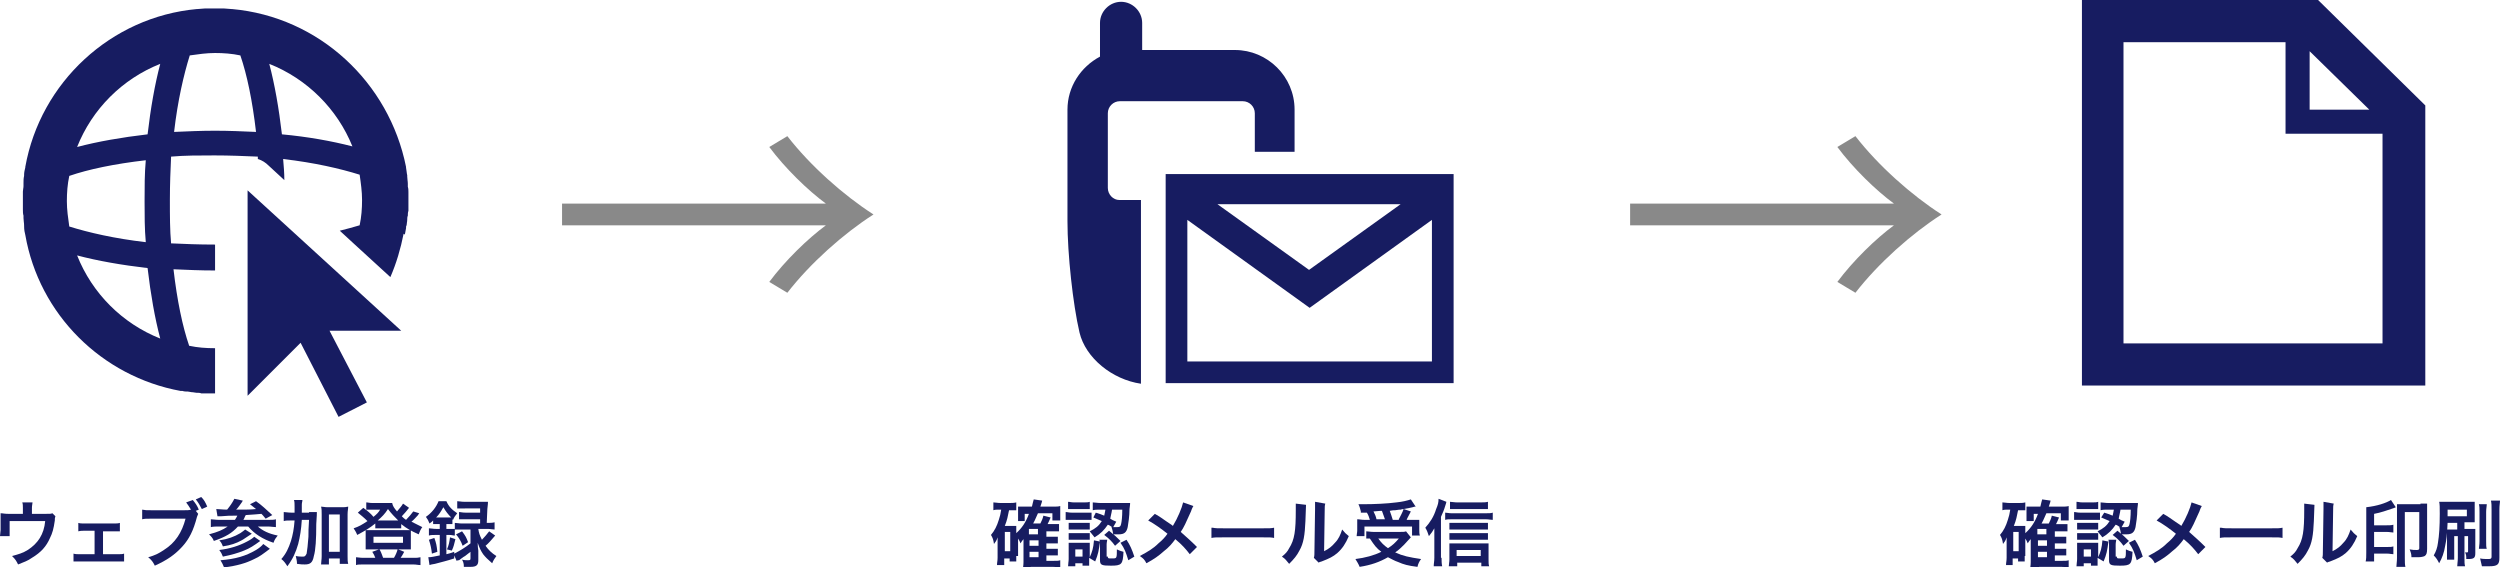
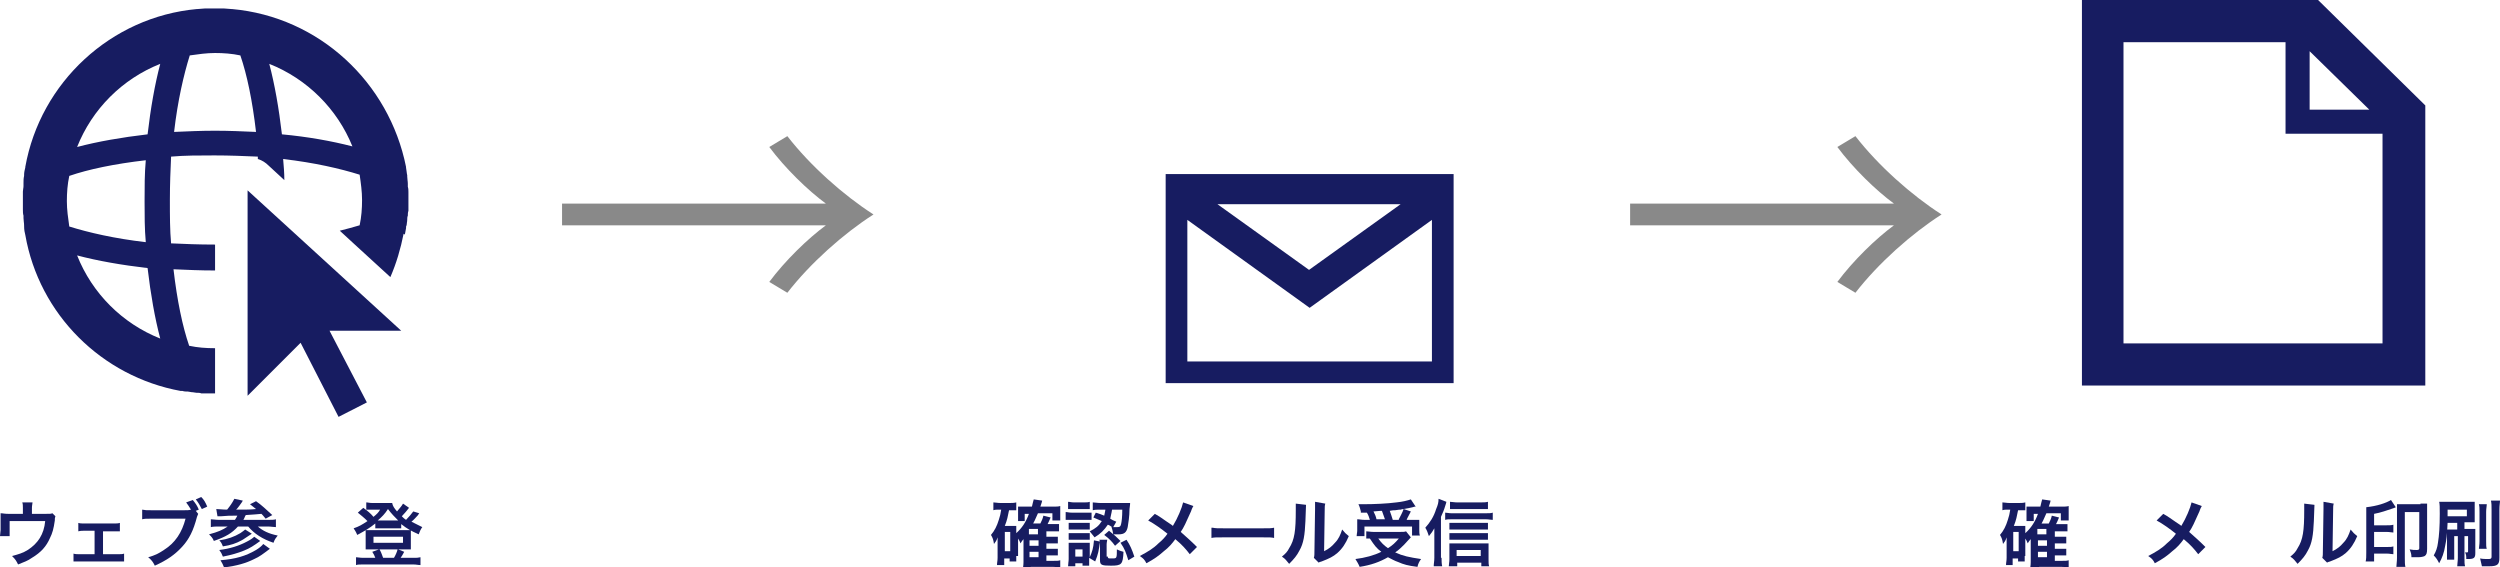
<svg xmlns="http://www.w3.org/2000/svg" version="1.1" id="レイヤー_1" x="0px" y="0px" viewBox="0 0 415 94.2" style="enable-background:new 0 0 415 94.2;" xml:space="preserve">
  <g>
    <path style="fill:#171C61;" d="M384.8,0h-39.2v64h57V17.5L384.8,0z M383.4,8.5l9.9,9.7h-9.9V8.5z M395.5,57h-43V7h26.9v15.2h16.1   V57z" />
    <path style="fill:#171C61;" d="M193.5,28.9v34.7h47.8V28.9H193.5z M232.5,33.9l-15.2,10.9l-15.2-10.9H232.5z M237.6,60h-40.5V36.5   l20.3,14.6l20.3-14.6V60z" />
-     <path style="fill:#171C61;" d="M183.9,31.2V18.8c0-1.1,0.9-2,2-2h20.4c1.1,0,2,0.9,2,2v6.4h6.6v-7c0-5.5-4.5-9.9-9.9-9.9h-15.4   l0-4.5c0-1.9-1.6-3.5-3.5-3.5c-1.9,0-3.5,1.6-3.5,3.5l0,5.6c-3.2,1.7-5.4,5-5.4,8.8v18.5c0,5.5,0.9,13.8,2,18.5   c1,4.2,5.4,7.8,10.2,8.5V33.2h-3.6C184.8,33.2,183.9,32.3,183.9,31.2z" />
    <g>
      <path style="fill:#898989;" d="M270.6,37.3v-3.5h43.8c-3-2.2-6.8-5.9-9.4-9.4l3-1.8c3.8,4.9,9.3,9.8,14.3,13    c-5,3.2-10.5,8.1-14.3,13l-3-1.8c2.6-3.5,6.4-7.2,9.4-9.4H270.6z" />
    </g>
    <g>
      <path style="fill:#898989;" d="M93.3,37.3v-3.5h43.8c-3-2.2-6.8-5.9-9.4-9.4l3-1.8c3.8,4.9,9.3,9.8,14.3,13    c-5,3.2-10.5,8.1-14.3,13l-3-1.8c2.6-3.5,6.4-7.2,9.4-9.4H93.3z" />
    </g>
    <polygon style="fill:#171C61;" points="41.1,31.6 41.1,65.7 49.9,56.9 56.2,69.2 60.9,66.8 54.7,54.9 66.6,54.9  " />
    <path style="fill:#171C61;" d="M67.2,38.9c0.1-0.3,0.1-0.6,0.2-1c0-0.2,0-0.4,0.1-0.5c0-0.3,0.1-0.6,0.1-0.9c0-0.2,0-0.5,0.1-0.7   c0-0.3,0-0.5,0.1-0.8c0-0.5,0-1,0-1.6c0-0.5,0-1,0-1.5c0-0.3,0-0.6-0.1-0.9c0-0.2,0-0.3,0-0.5c0-0.4-0.1-0.8-0.1-1.2   c0-0.1,0-0.1,0-0.2c-0.1-0.4-0.1-0.8-0.2-1.3c0,0,0-0.1,0-0.1c0,0,0,0,0,0C64.6,13.7,53,2.8,38.5,1.5c0,0,0,0-0.1,0   c-0.4,0-0.9-0.1-1.3-0.1c-0.5,0-1,0-1.5,0s-1,0-1.5,0c-0.4,0-0.9,0.1-1.3,0.1c0,0,0,0-0.1,0C18.4,2.8,6.7,13.7,4.2,27.7   c0,0,0,0,0,0c0,0,0,0.1,0,0.1C4.1,28.2,4,28.6,4,29c0,0.1,0,0.1,0,0.2c-0.1,0.4-0.1,0.8-0.1,1.2c0,0.2,0,0.3,0,0.5   c0,0.3-0.1,0.6-0.1,0.9c0,0.5,0,1,0,1.5c0,0.5,0,1,0,1.5c0,0.3,0,0.7,0.1,1c0,0.1,0,0.3,0,0.4c0,0.4,0.1,0.8,0.1,1.2   c0,0,0,0.1,0,0.1C4,38.2,4.1,38.6,4.2,39c0,0,0,0,0,0h0C6.5,52.2,16.9,62.5,30,64.9c0,0,0,0,0,0c0.1,0,0.2,0,0.3,0   c0.3,0.1,0.6,0.1,0.9,0.1c0.2,0,0.4,0.1,0.6,0.1c0.3,0,0.6,0.1,0.8,0.1c0.3,0,0.6,0,0.8,0.1c0.2,0,0.4,0,0.7,0c0.5,0,1,0,1.5,0   c0,0,0.1,0,0.1,0v-0.3v-7.2c0,0-0.1,0-0.1,0c-1.4,0-2.8-0.1-4.2-0.4c-1.1-3.2-2-7.5-2.6-12.7c2.2,0.1,4.5,0.2,6.8,0.2   c0,0,0.1,0,0.1,0v-4.3c0,0-0.1,0-0.1,0c-2.6,0-5-0.1-7.2-0.2c-0.2-2.2-0.2-4.6-0.2-7.2c0-2.6,0.1-5,0.2-7.2   c2.2-0.2,4.7-0.2,7.2-0.2c2.5,0,4.9,0.1,7.2,0.2c0,0.1,0,0.3,0,0.4c0.7,0.2,1.3,0.6,1.8,1.1l2.6,2.4c0-1.2-0.1-2.3-0.2-3.5   c5.2,0.6,9.5,1.6,12.7,2.6c0.2,1.4,0.4,2.8,0.4,4.2c0,1.4-0.1,2.8-0.4,4.2c-1,0.3-2.1,0.6-3.3,0.9l2.5,2.3c0,0,0,0,0,0l5.9,5.4   c1-2.3,1.7-4.7,2.2-7.2c0,0,0,0,0,0C67.2,39,67.2,38.9,67.2,38.9z M26.6,10.6c-0.9,3.4-1.6,7.4-2.1,11.7c-4.3,0.5-8.3,1.2-11.7,2.1   C15.3,18.1,20.3,13.1,26.6,10.6z M26.6,56.2c-6.3-2.5-11.3-7.5-13.8-13.8c3.4,0.9,7.4,1.6,11.7,2.1C25,48.8,25.7,52.8,26.6,56.2z    M24.2,40.2c-5.2-0.6-9.5-1.6-12.7-2.6c-0.2-1.4-0.4-2.8-0.4-4.2c0-1.4,0.1-2.8,0.4-4.2c3.2-1.1,7.5-2,12.7-2.6   C24,28.8,24,31.1,24,33.4C24,35.7,24,38,24.2,40.2z M35.7,21.7c-2.3,0-4.6,0.1-6.8,0.2c0.6-5.2,1.6-9.5,2.6-12.7   c1.4-0.2,2.8-0.4,4.2-0.4c1.4,0,2.8,0.1,4.2,0.4c1.1,3.2,2,7.5,2.6,12.7C40.3,21.8,38,21.7,35.7,21.7z M46.8,22.3   c-0.5-4.3-1.2-8.3-2.1-11.7C51,13.1,56,18.1,58.5,24.3C55,23.4,51.1,22.7,46.8,22.3z" />
    <g>
      <path style="fill:#171C61;" d="M9.2,85.7C9.1,86,9.1,86,9.1,86.4c-0.2,1.4-0.4,2.1-0.8,2.9c-0.6,1.4-1.5,2.4-3,3.3    C4.6,93.1,4,93.3,3,93.7c-0.3-0.6-0.4-0.8-1-1.4c1.1-0.3,1.8-0.5,2.6-1c1.7-1.1,2.7-2.6,2.9-4.8H1.6V88c0,0.4,0,0.7,0,1H0    c0-0.3,0.1-0.7,0.1-1v-1.7c0-0.5,0-0.8,0-1.1c0.4,0,0.6,0.1,1.3,0.1h2.4v-1c0-0.4,0-0.6-0.1-0.9h1.7c0,0.2-0.1,0.5-0.1,0.9v1h2.2    c0.9,0,0.9,0,1.2-0.1L9.2,85.7z" />
      <path style="fill:#171C61;" d="M17.1,92h2.4c0.6,0,0.8,0,1.1-0.1v1.3c-0.3,0-0.6,0-1.1,0h-6.2c-0.5,0-0.8,0-1.1,0v-1.3    c0.3,0.1,0.6,0.1,1.1,0.1h2.4v-3.9h-1.6c-0.4,0-0.7,0-1.1,0.1v-1.4c0.3,0.1,0.6,0.1,1.1,0.1h4.7c0.5,0,0.8,0,1.1-0.1v1.4    c-0.3,0-0.5,0-1.1,0h-1.7V92z" />
      <path style="fill:#171C61;" d="M32.9,85.3c-0.1,0.2-0.1,0.3-0.2,0.5c-0.6,2.3-1.3,3.7-2.5,5c-1.2,1.3-2.5,2.2-4.5,3.1    c-0.3-0.6-0.5-0.9-1.1-1.4c1.1-0.3,1.7-0.6,2.6-1.2c1.9-1.2,3-2.9,3.6-5.2h-5.7c-0.8,0-1.1,0-1.5,0.1v-1.6    c0.5,0.1,0.7,0.1,1.5,0.1h5.5c0.5,0,0.8,0,1.1-0.1c-0.3-0.5-0.5-0.8-0.8-1.2L32,83c0.5,0.6,0.7,0.9,1,1.6l-0.5,0.2L32.9,85.3z     M33.5,84.5c-0.3-0.6-0.6-1.1-1-1.6l0.9-0.4c0.5,0.5,0.7,0.9,1,1.6L33.5,84.5z" />
      <path style="fill:#171C61;" d="M35.9,84.5c0.4,0,1,0.1,1.8,0.1c0.5-0.6,0.9-1.2,1.2-1.8l1.4,0.3c0,0.1-0.1,0.1-0.1,0.2    c-0.3,0.4-0.6,0.9-1,1.3c2,0,2.3,0,3.3-0.1c-0.4-0.3-0.5-0.4-1-0.8l1-0.5c1,0.7,1.6,1.3,2.7,2.3l-1.1,0.6    c-0.5-0.6-0.5-0.6-0.7-0.8c-0.8,0.1-1.4,0.1-2.6,0.2c-0.2,0.3-0.2,0.5-0.4,0.8h4c0.7,0,1.1,0,1.4-0.1v1.3c-0.4,0-0.8-0.1-1.4-0.1    h-1.6c0.8,0.7,1.8,1.2,3.3,1.5c-0.3,0.4-0.5,0.6-0.7,1.2c-1.8-0.6-3.2-1.5-4.2-2.7h-1.7c-1,1.1-2,1.7-4,2.4    c-0.2-0.5-0.4-0.7-0.8-1.1c1.5-0.4,2.2-0.7,3.1-1.3h-1.4c-0.5,0-1,0-1.4,0.1v-1.3c0.3,0,0.8,0.1,1.4,0.1H39    c0.2-0.3,0.3-0.5,0.4-0.7c-1.2,0-1.7,0-2.7,0.1c-0.2,0-0.4,0-0.6,0L35.9,84.5z M43.2,89.8c-1.1,0.8-1.7,1.2-2.7,1.6    c-1,0.4-2,0.7-3.5,1c-0.2-0.5-0.3-0.7-0.6-1.1c1.7-0.2,3.3-0.7,4.6-1.4c0.6-0.3,1-0.6,1.2-0.8L43.2,89.8z M41.8,88.6    c-1.1,0.7-1.3,0.9-1.7,1.1c-0.9,0.5-1.8,0.8-3.1,1c-0.2-0.5-0.3-0.7-0.6-1c1.4-0.2,2.5-0.6,3.5-1.2c0.3-0.2,0.7-0.5,0.8-0.6    L41.8,88.6z M44.8,91.1c-1.2,0.9-1.7,1.3-2.6,1.7c-1.4,0.7-2.8,1.1-5,1.4c-0.2-0.5-0.3-0.7-0.6-1.2c2.5-0.2,4.2-0.7,5.9-1.7    c0.5-0.3,1-0.7,1.2-1L44.8,91.1z" />
-       <path style="fill:#171C61;" d="M51.3,85c0.6,0,1,0,1.3,0c0,0.4,0,0.4-0.1,2c0,2.5-0.1,4.3-0.4,5.3c-0.2,1.1-0.6,1.4-1.5,1.4    c-0.3,0-0.7,0-1.3-0.1c0-0.6-0.1-0.7-0.2-1.3c0.5,0.1,0.9,0.1,1.2,0.1c0.3,0,0.4-0.1,0.6-0.5c0.1-0.5,0.2-1.5,0.3-2.8    c0-1.1,0-1.1,0.1-2.8h-1.2c-0.1,1.6-0.3,2.8-0.6,4c-0.4,1.4-0.9,2.5-1.8,3.7c-0.3-0.5-0.6-0.9-1-1.2c0.8-0.9,1.2-1.8,1.6-3    c0.3-1,0.5-2,0.6-3.4h-0.6c-0.5,0-0.9,0-1.2,0.1V85c0.3,0,0.7,0.1,1.3,0.1h0.5c0-0.3,0-0.4,0-1c0-0.5,0-0.8-0.1-1.1h1.4    c0,0.3-0.1,0.4-0.1,0.8c0,0.2,0,0.2,0,1.3H51.3z M54.6,93.7h-1.3c0-0.4,0.1-0.8,0.1-1.4v-6.9c0-0.6,0-0.9-0.1-1.3    c0.3,0,0.6,0.1,1.1,0.1h2.3c0.5,0,0.7,0,1.1-0.1c0,0.4-0.1,0.7-0.1,1.3v6.9c0,0.6,0,0.9,0.1,1.3h-1.4v-0.9h-1.8V93.7z M54.6,91.6    h1.8v-6.2h-1.8V91.6z" />
      <path style="fill:#171C61;" d="M69.6,85.2c-0.1,0.1-0.1,0.1-0.2,0.3c-0.3,0.3-0.7,0.8-1.1,1.1c0.6,0.3,1,0.5,1.8,0.9    c-0.3,0.4-0.4,0.7-0.6,1.2c-1.3-0.6-1.9-0.9-2.9-1.7v0.7c-0.2,0-0.4,0-0.8,0h-2.7c-0.3,0-0.5,0-0.8,0v-0.8c-1,0.8-1.7,1.2-3,1.9    c-0.2-0.5-0.4-0.8-0.6-1.1c0.9-0.3,1.4-0.6,2.3-1.2c-0.6-0.6-1-0.9-1.6-1.4l0.9-0.8c0.7,0.5,1.2,0.9,1.7,1.5    c0.6-0.5,0.8-0.7,1.1-1.2h-1.6c-0.2,0-0.5,0-0.7,0v-1.2c0.3,0,0.5,0.1,1,0.1h2.3c0.6,0,0.8,0,1,0c0.1,0.5,0.3,0.8,0.8,1.4    c0.4-0.5,0.8-0.9,1-1.3l1,0.7c-0.3,0.4-0.8,1-1.2,1.4c0.3,0.3,0.4,0.4,0.7,0.6c0.5-0.5,0.9-1,1.2-1.4L69.6,85.2z M62.3,92.6    c-0.1-0.3-0.3-0.7-0.5-1l1.1-0.4h-1.3c-0.4,0-0.6,0-0.9,0c0-0.3,0-0.5,0-0.9v-1.5c0-0.3,0-0.5,0-0.8c0.3,0,0.6,0,0.9,0h5.7    c0.4,0,0.6,0,0.9,0c0,0.3,0,0.5,0,0.8v1.5c0,0.4,0,0.6,0,0.9c-0.2,0-0.5,0-0.9,0h-1.2l1,0.4c-0.2,0.4-0.5,0.9-0.6,1h2.1    c0.6,0,0.8,0,1.2-0.1v1.3c-0.4,0-0.7-0.1-1.2-0.1h-8.3c-0.6,0-0.9,0-1.2,0.1v-1.3c0.3,0,0.6,0.1,1.2,0.1H62.3z M62,90.1h4.9v-1H62    V90.1z M65.8,86.4c0.1,0,0.1,0,0.3,0c-0.6-0.6-1.1-1.1-1.7-1.9c-0.5,0.8-1,1.3-1.7,1.9c0.1,0,0.2,0,0.4,0H65.8z M65.4,92.6    c0.3-0.5,0.5-1,0.6-1.4h-3c0.3,0.5,0.4,0.9,0.6,1.4H65.4z" />
-       <path style="fill:#171C61;" d="M72.6,87c-0.3,0-0.4,0-0.7,0v-0.6c-0.2,0.2-0.3,0.3-0.6,0.5c-0.2-0.5-0.3-0.7-0.6-1.1    c1-0.7,1.7-1.6,2.1-2.6h1.3c0.4,0.9,0.9,1.4,1.8,2c-0.3,0.4-0.5,0.6-0.7,1.1l-0.1-0.1V87c-0.3,0-0.4,0-0.7,0h-0.3v0.8h0.5    c0.4,0,0.6,0,0.9,0v-1c0.3,0,0.7,0.1,1.2,0.1h3c0-0.4,0-0.5,0-0.7h-2.4c-0.5,0-0.8,0-1.1,0V85c0.3,0,0.5,0.1,1.1,0.1h2.4    c0-0.3,0-0.3,0-0.7H77c-0.5,0-0.9,0-1.1,0v-1.2c0.3,0,0.7,0.1,1.2,0.1h2.8c0.5,0,0.8,0,1.1,0c0,0.3,0,0.3-0.1,1.2    c0,0.6-0.1,1.7-0.1,2.3h0.1c0.5,0,0.8,0,1.2-0.1v1.2c-0.3,0-0.7-0.1-1.1-0.1h-1.6c0.1,0.7,0.2,1,0.6,1.8c0.5-0.5,0.8-0.9,1.2-1.4    l1,0.7c-0.6,0.7-1.1,1.3-1.6,1.7c0.5,0.7,1,1.2,1.8,1.7c-0.3,0.4-0.5,0.7-0.7,1.2c-0.8-0.7-1.1-1-1.5-1.5c-0.4-0.6-0.6-1-0.9-1.9    c0,0.2,0,0.7,0.1,1.3V93c0,0.8-0.3,1.1-1.3,1.1c-0.3,0-0.6,0-1.1,0c0-0.6-0.1-0.8-0.3-1.2c0.4,0.1,0.7,0.1,0.9,0.1    c0.4,0,0.5,0,0.5-0.3v-1.1c-0.4,0.3-0.5,0.4-0.9,0.7c-0.2,0.1-0.2,0.1-1,0.7C76,93,76,93,75.8,93.1l-0.4-0.9v0.5    c-1.2,0.4-2.1,0.6-3.2,0.9c-0.6,0.1-0.6,0.1-0.9,0.2l-0.2-1.3c0.5,0,0.9-0.1,1.9-0.3v-3.4h-0.6c-0.5,0-0.9,0-1.2,0.1v-1.2    c0.3,0,0.7,0.1,1.2,0.1h0.6V87H72.6z M71.7,91.9c-0.1-0.8-0.2-1.4-0.5-2.3l0.9-0.3c0.3,0.8,0.4,1.3,0.5,2.3L71.7,91.9z M72.7,85.9    h1.8c0.2,0,0.3,0,0.4,0c-0.5-0.5-0.9-1-1.3-1.7c-0.4,0.7-0.7,1.2-1.2,1.7H72.7z M76.6,87.9c-0.5,0-0.8,0-1.1,0v1    c-0.3,0-0.5-0.1-0.9-0.1h-0.5V92c0.5-0.1,0.7-0.2,1.3-0.4v0.3c1-0.5,1.8-1,2.7-1.7v-2.3H76.6z M74.2,91.2c0.3-0.7,0.4-1.2,0.5-2    l0.9,0.3c-0.2,0.8-0.3,1.3-0.6,1.9L74.2,91.2z M76.7,88.2c0.6,0.8,0.7,1,1,1.8l-0.9,0.6c-0.3-0.8-0.6-1.3-1.1-1.9L76.7,88.2z" />
    </g>
    <g>
      <path style="fill:#171C61;" d="M168.7,92.3c0,0.5,0,0.7,0,0.9h-1.1v-0.5h-0.9v1.1h-1.2c0-0.4,0.1-0.7,0.1-1.2v-2.5    c0-0.2,0-0.6,0-0.9c-0.2,0.6-0.3,0.7-0.6,1.1c-0.1-0.7-0.2-1-0.5-1.5c0.6-0.7,1-1.5,1.3-2.5c0.2-0.6,0.3-1,0.4-1.7h-0.3    c-0.5,0-0.7,0-1,0.1v-1.3c0.3,0,0.7,0.1,1.2,0.1h1.4c0.5,0,0.8,0,1.2-0.1v1.3c-0.3,0-0.4,0-0.7,0h-0.5c-0.2,1-0.3,1.6-0.7,2.6h1.2    c0.3,0,0.5,0,0.7,0c0,0.3,0,0.5,0,0.9v0.3c0.9-0.8,1.6-1.8,2.1-3.2h-0.7v1.2H169c0-0.3,0-0.5,0-0.8v-1c0-0.2,0-0.3,0-0.6    c0.3,0,0.3,0,0.9,0h1.4c0.1-0.5,0.2-0.8,0.3-1.2l1.4,0.2c0,0.1-0.1,0.4-0.3,1h2.2c0.4,0,0.8,0,1.1-0.1c0,0.2,0,0.5,0,0.9v0.7    c0,0.3,0,0.5,0,0.8h-1.3v-1.2h-2.4c-0.3,0.6-0.4,1-0.8,1.7h1.2c0.2-0.4,0.4-0.8,0.5-1.3l1.2,0.3c-0.2,0.5-0.3,0.7-0.5,1.1h0.9    c0.5,0,0.7,0,1,0v1.2c-0.3,0-0.6,0-1,0h-1.1v0.9h0.9c0.5,0,0.7,0,1,0v1.1c-0.3,0-0.6,0-1,0h-0.9v0.9h0.9c0.5,0,0.7,0,1,0v1.1    c-0.3,0-0.6,0-1,0h-0.9v0.9h1.2c0.6,0,0.8,0,1.1-0.1v1.2c-0.4,0-0.7-0.1-1.2-0.1h-3.7v0.5h-1.3c0-0.4,0.1-0.7,0.1-1.3v-3    c0-0.5,0-0.7,0-0.8c-0.2,0.2-0.3,0.4-0.5,0.7c-0.1-0.3-0.2-0.5-0.4-0.8V92.3z M166.8,91.5h0.9v-3.2h-0.9V91.5z M172.3,88.7v-0.9    h-1.5v0.9H172.3z M170.9,90.6h1.5v-0.9h-1.5V90.6z M170.9,92.5h1.5v-0.9h-1.5V92.5z" />
      <path style="fill:#171C61;" d="M176.9,85c0.3,0,0.5,0.1,1,0.1h2.3c0.5,0,0.7,0,1,0v1.2c-0.3,0-0.4,0-0.9,0h-2.4c-0.4,0-0.6,0-1,0    V85z M177.3,83.3c0.3,0,0.5,0.1,1,0.1h1.6c0.5,0,0.7,0,1-0.1v1.2c-0.3,0-0.6,0-1,0h-1.6c-0.4,0-0.7,0-1,0V83.3z M180.8,93    c0,0.5,0,0.7,0,0.9h-1.1v-0.4h-1.2V94h-1.2c0-0.4,0.1-0.8,0.1-1.2v-1.8c0-0.4,0-0.6,0-0.9c0.3,0,0.5,0,0.9,0h1.8    c0.4,0,0.6,0,0.8,0c0,0.2,0,0.4,0,0.9v1.5c0.4-0.9,0.6-1.5,0.7-2.8l1,0.2c-0.2,1.5-0.3,2.1-0.8,3.3l-1-0.6V93z M177.4,86.8    c0.2,0,0.4,0,0.8,0h2c0.4,0,0.6,0,0.7,0v1.1c-0.3,0-0.4,0-0.7,0h-2c-0.4,0-0.6,0-0.8,0V86.8z M177.4,88.5c0.2,0,0.4,0,0.8,0h2    c0.4,0,0.6,0,0.7,0v1.1c-0.2,0-0.4,0-0.8,0h-2c-0.3,0-0.5,0-0.7,0V88.5z M178.5,92.4h1.2v-1.2h-1.2V92.4z M181.9,85.1    c0.7,0.2,0.9,0.3,1.4,0.5c0.1-0.4,0.1-0.5,0.2-1h-0.8c-0.6,0-0.9,0-1.3,0.1v-1.3c0.3,0,0.8,0.1,1.3,0.1h3.8c0.5,0,0.8,0,1.1,0    c0,0.2,0,0.2-0.1,1c0,1.2-0.2,2.4-0.3,3c-0.2,0.9-0.6,1.2-1.5,1.2c-0.3,0-0.6,0-0.9,0c-0.1-0.5-0.1-0.7-0.3-1.2l0.1,0    c-0.3-0.2-0.4-0.3-0.7-0.4c-0.6,0.9-1.2,1.5-2.2,2.1c-0.3-0.4-0.5-0.6-0.8-1c1-0.5,1.5-0.9,2-1.7c-0.5-0.2-0.7-0.3-1.4-0.6    L181.9,85.1z M183.9,92.4c0,0.3,0.1,0.3,0.5,0.3c0.7,0,0.8,0,0.9-0.2c0.1-0.2,0.1-0.6,0.1-1.3c0.4,0.2,0.7,0.3,1.1,0.4    c-0.1,2.1-0.3,2.3-2.1,2.3c-1.5,0-1.8-0.1-1.8-0.9v-2.5c0-0.3,0-0.6-0.1-0.9h1.3c0,0.2-0.1,0.4-0.1,0.8V92.4z M184.1,88.1    c1.1,0.9,1.1,0.9,1.9,1.7l-0.9,0.8c-0.5-0.7-1-1.2-1.8-1.8L184.1,88.1z M184.6,84.6c-0.1,0.7-0.2,0.9-0.3,1.5    c0.3,0.2,0.5,0.3,1,0.5l-0.5,0.9c0.2,0,0.5,0,0.7,0c0.4,0,0.5-0.1,0.6-0.5c0.1-0.4,0.2-1.2,0.2-2.4H184.6z M187,89.6    c0.6,0.9,0.9,1.6,1.3,2.8l-1,0.6c-0.4-1.3-0.6-1.9-1.3-2.9L187,89.6z" />
      <path style="fill:#171C61;" d="M198.1,84c-0.1,0.2-0.2,0.3-0.4,0.9c-0.8,1.8-1.2,2.7-1.7,3.4c1,0.9,1.6,1.4,2.7,2.5l-1.2,1.2    c-0.6-0.8-1.3-1.6-2.4-2.5c-0.5,0.7-1.1,1.4-1.9,2c-0.9,0.8-1.6,1.3-2.9,2c-0.3-0.6-0.5-0.8-1.1-1.2c1.3-0.7,2.2-1.2,3.1-2.1    c0.6-0.5,1.1-1,1.5-1.6c-1-0.8-2.1-1.6-3.2-2.2l1.1-1.1c0.9,0.5,1.4,0.9,2,1.3c0.9,0.6,0.9,0.6,1,0.7c0.8-1.3,1.5-3,1.7-3.9    L198.1,84z" />
      <path style="fill:#171C61;" d="M201.3,87.6c0.5,0.1,0.8,0.1,1.9,0.1h6.4c1.2,0,1.4,0,1.9-0.1v1.7c-0.5-0.1-0.6-0.1-2-0.1h-6.4    c-1.3,0-1.5,0-2,0.1V87.6z" />
      <path style="fill:#171C61;" d="M216.8,83.8c0,0.3,0,0.3-0.1,2.7c-0.1,2.3-0.3,3.7-1,4.9c-0.4,0.8-0.9,1.4-1.7,2.2    c-0.5-0.6-0.6-0.8-1.2-1.2c0.6-0.5,0.9-0.8,1.2-1.4c0.9-1.4,1.1-2.9,1.1-6.3c0-0.7,0-0.8,0-1.1L216.8,83.8z M220,83.6    c-0.1,0.3-0.1,0.6-0.1,1.1l-0.1,6.8c0.8-0.4,1.3-0.8,1.8-1.4c0.6-0.6,0.9-1.3,1.2-2.2c0.4,0.5,0.6,0.7,1.1,1.1    c-0.5,1.2-1.1,2.1-1.9,2.8c-0.7,0.6-1.3,0.9-2.6,1.4c-0.3,0.1-0.4,0.1-0.5,0.2l-0.8-0.8c0.1-0.3,0.1-0.6,0.1-1.3l0.1-6.8v-0.4    c0-0.3,0-0.6,0-0.8L220,83.6z" />
      <path style="fill:#171C61;" d="M234.2,89.2c-0.2,0.2-0.2,0.2-1.1,1.2c-0.4,0.4-0.9,0.9-1.5,1.3c1.3,0.6,2.3,0.8,4.3,1.1    c-0.3,0.4-0.5,0.8-0.6,1.3c-1.6-0.2-2.3-0.4-3.2-0.8c-0.6-0.2-1.1-0.5-1.7-0.8c-1.4,0.8-2.8,1.3-4.7,1.6c-0.2-0.5-0.4-0.8-0.7-1.3    c1.6-0.2,3.1-0.6,4.3-1.2c-0.8-0.6-1.1-1-1.9-2.2c-0.3,0-0.4,0-0.6,0v-1.2c0.3,0,0.7,0.1,1.2,0.1h4.4c0.5,0,0.8,0,1-0.1    L234.2,89.2z M225.9,84.9c-0.1-0.4-0.2-0.8-0.4-1.2c0.4,0,0.7,0,0.9,0c1.7,0,3.9-0.1,5.4-0.3c1-0.1,1.8-0.3,2.4-0.5l0.8,1.2    c-0.2,0-0.2,0-0.5,0.1c-0.5,0.1-0.8,0.2-1.5,0.3l1.2,0.4c-0.5,1-0.6,1.1-0.7,1.4h0.8c0.7,0,1,0,1.3,0c0,0.3,0,0.6,0,1V88    c0,0.3,0,0.6,0.1,0.9h-1.3v-1.5h-7.9V89h-1.3c0-0.3,0.1-0.6,0.1-0.9v-0.9c0-0.3,0-0.6,0-1c0.4,0,0.7,0.1,1.3,0.1h0.8    c-0.1-0.4-0.3-0.9-0.5-1.2H225.9z M229.9,86.2c-0.2-0.5-0.3-0.9-0.5-1.4c0,0-0.5,0-1.4,0.1c0.2,0.4,0.4,0.8,0.5,1.3H229.9z     M228.8,89.4c0.5,0.7,0.9,1.1,1.6,1.6c0.8-0.5,1.2-0.9,1.8-1.6H228.8z M232.2,86.2c0.3-0.6,0.6-1.1,0.8-1.7    c-0.3,0-0.4,0.1-0.5,0.1c-0.1,0-0.4,0-0.9,0.1c-0.2,0-0.5,0-0.9,0.1c0.2,0.6,0.3,0.8,0.5,1.5H232.2z" />
      <path style="fill:#171C61;" d="M239.3,92.6c0,0.5,0,0.9,0.1,1.4H238c0-0.5,0.1-0.8,0.1-1.4V89c0-0.4,0-0.5,0-1.3    c-0.3,0.5-0.4,0.7-0.9,1.3c-0.2-0.6-0.3-0.9-0.6-1.4c0.8-0.9,1.4-1.8,1.8-3.1c0.3-0.7,0.4-1.1,0.4-1.7l1.3,0.5    c0,0.1-0.1,0.4-0.2,0.7c-0.2,0.7-0.4,1.1-0.7,1.8V92.6z M239.9,85.1c0.3,0,0.6,0.1,1,0.1h5.8c0.5,0,0.8,0,1.1-0.1v1.2    c-0.3,0-0.7-0.1-1.1-0.1h-5.8c-0.4,0-0.7,0-1,0.1V85.1z M241.8,94h-1.3c0-0.3,0.1-0.7,0.1-1.1v-1.7c0-0.4,0-0.7,0-1    c0.3,0,0.6,0,1,0h4.5c0.5,0,0.8,0,1,0c0,0.3,0,0.6,0,1v1.7c0,0.5,0,0.8,0.1,1.1h-1.3v-0.6h-4V94z M247,87.9c-0.3,0-0.5,0-0.9,0    h-4.6c-0.4,0-0.6,0-0.9,0v-1.1c0.3,0,0.4,0,0.9,0h4.6c0.4,0,0.7,0,0.9,0V87.9z M247,89.6c-0.3,0-0.5,0-0.9,0h-4.6    c-0.4,0-0.6,0-0.9,0v-1.1c0.3,0,0.4,0,0.9,0h4.6c0.4,0,0.7,0,0.9,0V89.6z M247,84.5c-0.3,0-0.7,0-1.2,0h-4c-0.5,0-0.8,0-1.1,0    v-1.2c0.3,0,0.7,0.1,1.2,0.1h3.8c0.6,0,0.9,0,1.3-0.1V84.5z M245.8,92.3v-1h-4v1H245.8z" />
    </g>
    <g>
      <path style="fill:#171C61;" d="M336.1,92.3c0,0.5,0,0.7,0,0.9h-1.1v-0.5h-0.9v1.1H333c0-0.4,0.1-0.7,0.1-1.2v-2.5    c0-0.2,0-0.6,0-0.9c-0.2,0.6-0.3,0.7-0.6,1.1c-0.1-0.7-0.2-1-0.5-1.5c0.6-0.7,1-1.5,1.3-2.5c0.2-0.6,0.3-1,0.4-1.7h-0.3    c-0.5,0-0.7,0-1,0.1v-1.3c0.3,0,0.7,0.1,1.2,0.1h1.4c0.5,0,0.8,0,1.2-0.1v1.3c-0.3,0-0.4,0-0.7,0H335c-0.2,1-0.3,1.6-0.7,2.6h1.2    c0.3,0,0.5,0,0.7,0c0,0.3,0,0.5,0,0.9v0.3c0.9-0.8,1.6-1.8,2.1-3.2h-0.7v1.2h-1.2c0-0.3,0-0.5,0-0.8v-1c0-0.2,0-0.3,0-0.6    c0.3,0,0.3,0,0.9,0h1.4c0.1-0.5,0.2-0.8,0.3-1.2l1.4,0.2c0,0.1-0.1,0.4-0.3,1h2.2c0.4,0,0.8,0,1.1-0.1c0,0.2,0,0.5,0,0.9v0.7    c0,0.3,0,0.5,0,0.8h-1.3v-1.2h-2.4c-0.3,0.6-0.4,1-0.8,1.7h1.2c0.2-0.4,0.4-0.8,0.5-1.3l1.2,0.3c-0.2,0.5-0.3,0.7-0.5,1.1h0.9    c0.5,0,0.7,0,1,0v1.2c-0.3,0-0.6,0-1,0h-1.1v0.9h0.9c0.5,0,0.7,0,1,0v1.1c-0.3,0-0.6,0-1,0h-0.9v0.9h0.9c0.5,0,0.7,0,1,0v1.1    c-0.3,0-0.6,0-1,0h-0.9v0.9h1.2c0.6,0,0.8,0,1.1-0.1v1.2c-0.4,0-0.7-0.1-1.2-0.1h-3.7v0.5H337c0-0.4,0.1-0.7,0.1-1.3v-3    c0-0.5,0-0.7,0-0.8c-0.2,0.2-0.3,0.4-0.5,0.7c-0.1-0.3-0.2-0.5-0.4-0.8V92.3z M334.2,91.5h0.9v-3.2h-0.9V91.5z M339.7,88.7v-0.9    h-1.5v0.9H339.7z M338.3,90.6h1.5v-0.9h-1.5V90.6z M338.3,92.5h1.5v-0.9h-1.5V92.5z" />
-       <path style="fill:#171C61;" d="M344.3,85c0.3,0,0.5,0.1,1,0.1h2.3c0.5,0,0.7,0,1,0v1.2c-0.3,0-0.4,0-0.9,0h-2.4c-0.4,0-0.6,0-1,0    V85z M344.7,83.3c0.3,0,0.5,0.1,1,0.1h1.6c0.5,0,0.7,0,1-0.1v1.2c-0.3,0-0.6,0-1,0h-1.6c-0.4,0-0.7,0-1,0V83.3z M348.2,93    c0,0.5,0,0.7,0,0.9h-1.1v-0.4h-1.2V94h-1.2c0-0.4,0.1-0.8,0.1-1.2v-1.8c0-0.4,0-0.6,0-0.9c0.3,0,0.5,0,0.9,0h1.8    c0.4,0,0.6,0,0.8,0c0,0.2,0,0.4,0,0.9v1.5c0.4-0.9,0.6-1.5,0.7-2.8l1,0.2c-0.2,1.5-0.3,2.1-0.8,3.3l-1-0.6V93z M344.8,86.8    c0.2,0,0.4,0,0.8,0h2c0.4,0,0.6,0,0.7,0v1.1c-0.3,0-0.4,0-0.7,0h-2c-0.4,0-0.6,0-0.8,0V86.8z M344.8,88.5c0.2,0,0.4,0,0.8,0h2    c0.4,0,0.6,0,0.7,0v1.1c-0.2,0-0.4,0-0.8,0h-2c-0.3,0-0.5,0-0.7,0V88.5z M345.9,92.4h1.2v-1.2h-1.2V92.4z M349.3,85.1    c0.7,0.2,0.9,0.3,1.4,0.5c0.1-0.4,0.1-0.5,0.2-1H350c-0.6,0-0.9,0-1.3,0.1v-1.3c0.3,0,0.8,0.1,1.3,0.1h3.8c0.5,0,0.8,0,1.1,0    c0,0.2,0,0.2-0.1,1c0,1.2-0.2,2.4-0.3,3c-0.2,0.9-0.6,1.2-1.5,1.2c-0.3,0-0.6,0-0.9,0c-0.1-0.5-0.1-0.7-0.3-1.2l0.1,0    c-0.3-0.2-0.4-0.3-0.7-0.4c-0.6,0.9-1.2,1.5-2.2,2.1c-0.3-0.4-0.5-0.6-0.8-1c1-0.5,1.5-0.9,2-1.7c-0.5-0.2-0.7-0.3-1.4-0.6    L349.3,85.1z M351.4,92.4c0,0.3,0.1,0.3,0.5,0.3c0.7,0,0.8,0,0.9-0.2c0.1-0.2,0.1-0.6,0.1-1.3c0.4,0.2,0.7,0.3,1.1,0.4    c-0.1,2.1-0.3,2.3-2.1,2.3c-1.5,0-1.8-0.1-1.8-0.9v-2.5c0-0.3,0-0.6-0.1-0.9h1.3c0,0.2-0.1,0.4-0.1,0.8V92.4z M351.5,88.1    c1.1,0.9,1.1,0.9,1.9,1.7l-0.9,0.8c-0.5-0.7-1-1.2-1.8-1.8L351.5,88.1z M352,84.6c-0.1,0.7-0.2,0.9-0.3,1.5c0.3,0.2,0.5,0.3,1,0.5    l-0.5,0.9c0.2,0,0.5,0,0.7,0c0.4,0,0.5-0.1,0.6-0.5c0.1-0.4,0.2-1.2,0.2-2.4H352z M354.4,89.6c0.6,0.9,0.9,1.6,1.3,2.8l-1,0.6    c-0.4-1.3-0.6-1.9-1.3-2.9L354.4,89.6z" />
      <path style="fill:#171C61;" d="M365.5,84c-0.1,0.2-0.2,0.3-0.4,0.9c-0.8,1.8-1.2,2.7-1.7,3.4c1,0.9,1.6,1.4,2.7,2.5l-1.2,1.2    c-0.6-0.8-1.3-1.6-2.4-2.5c-0.5,0.7-1.1,1.4-1.9,2c-0.9,0.8-1.6,1.3-2.9,2c-0.3-0.6-0.5-0.8-1.1-1.2c1.3-0.7,2.2-1.2,3.1-2.1    c0.6-0.5,1.1-1,1.5-1.6c-1-0.8-2.1-1.6-3.2-2.2l1.1-1.1c0.9,0.5,1.4,0.9,2,1.3c0.9,0.6,0.9,0.6,1,0.7c0.8-1.3,1.5-3,1.7-3.9    L365.5,84z" />
-       <path style="fill:#171C61;" d="M368.7,87.6c0.5,0.1,0.8,0.1,1.9,0.1h6.4c1.2,0,1.4,0,1.9-0.1v1.7c-0.5-0.1-0.6-0.1-2-0.1h-6.4    c-1.3,0-1.5,0-2,0.1V87.6z" />
      <path style="fill:#171C61;" d="M384.2,83.8c0,0.3,0,0.3-0.1,2.7c-0.1,2.3-0.3,3.7-1,4.9c-0.4,0.8-0.9,1.4-1.7,2.2    c-0.5-0.6-0.6-0.8-1.2-1.2c0.6-0.5,0.9-0.8,1.2-1.4c0.9-1.4,1.1-2.9,1.1-6.3c0-0.7,0-0.8,0-1.1L384.2,83.8z M387.4,83.6    c-0.1,0.3-0.1,0.6-0.1,1.1l-0.1,6.8c0.8-0.4,1.3-0.8,1.8-1.4c0.6-0.6,0.9-1.3,1.2-2.2c0.4,0.5,0.6,0.7,1.1,1.1    c-0.5,1.2-1.1,2.1-1.9,2.8c-0.7,0.6-1.3,0.9-2.6,1.4c-0.3,0.1-0.4,0.1-0.5,0.2l-0.8-0.8c0.1-0.3,0.1-0.6,0.1-1.3l0.1-6.8v-0.4    c0-0.3,0-0.6,0-0.8L387.4,83.6z" />
      <path style="fill:#171C61;" d="M394.1,92.3c0,0.4,0,0.6,0,0.9h-1.4c0.1-0.4,0.1-0.8,0.1-1.5v-6.5c0-0.6,0-0.8,0-1    c1.8-0.2,3.3-0.7,4.1-1.2l0.8,1.2c-0.2,0.1-0.2,0.1-0.5,0.2c-0.9,0.3-2,0.7-3.1,0.9v1.9h2.1c0.5,0,0.8,0,1.1-0.1v1.3    c-0.3,0-0.6-0.1-1.1-0.1h-2.1v2.5h2.2c0.5,0,0.7,0,1-0.1v1.3c-0.3,0-0.6-0.1-1-0.1h-2.2V92.3z M401.8,83.6c0.4,0,0.8,0,1.1,0    c0,0.3,0,0.6,0,1.1v6.4c0,0.7-0.1,1-0.4,1.2c-0.2,0.1-0.6,0.2-1.1,0.2c-0.4,0-0.8,0-1.1,0c0-0.5-0.1-0.8-0.3-1.3    c0.5,0.1,0.8,0.1,1.2,0.1c0.3,0,0.4-0.1,0.4-0.3v-6h-2.4v7.6c0,0.6,0,1.2,0.1,1.5h-1.5c0-0.3,0.1-0.9,0.1-1.5v-7.9    c0-0.5,0-0.7,0-1c0.3,0,0.6,0,1.1,0H401.8z" />
      <path style="fill:#171C61;" d="M406.3,86.8c-0.1,2.2-0.2,2.8-0.4,3.8c-0.2,1.2-0.5,2-1,2.9c-0.3-0.6-0.5-0.9-0.9-1.3    c0.4-0.7,0.6-1.3,0.7-2.1c0.2-1.2,0.3-2.7,0.3-4.8c0-1.1,0-1.6-0.1-2c0.5,0,0.7,0,1.4,0h3.2c0.5,0,0.9,0,1.3,0c0,0.3,0,0.5,0,1    v1.4c0,0.5,0,0.7,0,1c-0.3,0-0.7,0-1.1,0h-0.6v1.1h0.9c0.4,0,0.6,0,0.9,0c0,0.3,0,0.5,0,1v3c0,0.8-0.2,1-1.2,1c-0.1,0-0.2,0-0.3,0    c0-0.5,0-0.7-0.2-1.1c0.1,0,0.3,0,0.3,0c0.1,0,0.2,0,0.2-0.2v-2.5h-0.6v3.6c0,0.7,0,1,0.1,1.4h-1.3c0-0.4,0.1-0.8,0.1-1.4v-3.6    h-0.6v2.7c0,0.6,0,0.9,0,1.2h-1.2c0-0.4,0-0.8,0-1.2V89c0-0.6,0-0.8,0-1.1c0.3,0,0.5,0,0.9,0h0.8v-1.1H406.3z M406.3,85.7h3.2    v-1.1h-3.2V85.7z M412.8,83.8c0,0.3-0.1,0.6-0.1,1.2v4.8c0,0.7,0,1,0.1,1.3h-1.3c0-0.3,0.1-0.6,0.1-1.3v-4.8c0-0.6,0-0.9-0.1-1.3    H412.8z M415,83.1c0,0.4-0.1,0.7-0.1,1.5v8c0,1.1-0.3,1.4-1.7,1.4c-0.2,0-0.7,0-1.2,0c-0.1-0.5-0.2-0.8-0.3-1.3    c0.4,0.1,1,0.1,1.4,0.1c0.4,0,0.5-0.1,0.5-0.4v-7.8c0-0.7,0-1-0.1-1.5H415z" />
    </g>
  </g>
</svg>